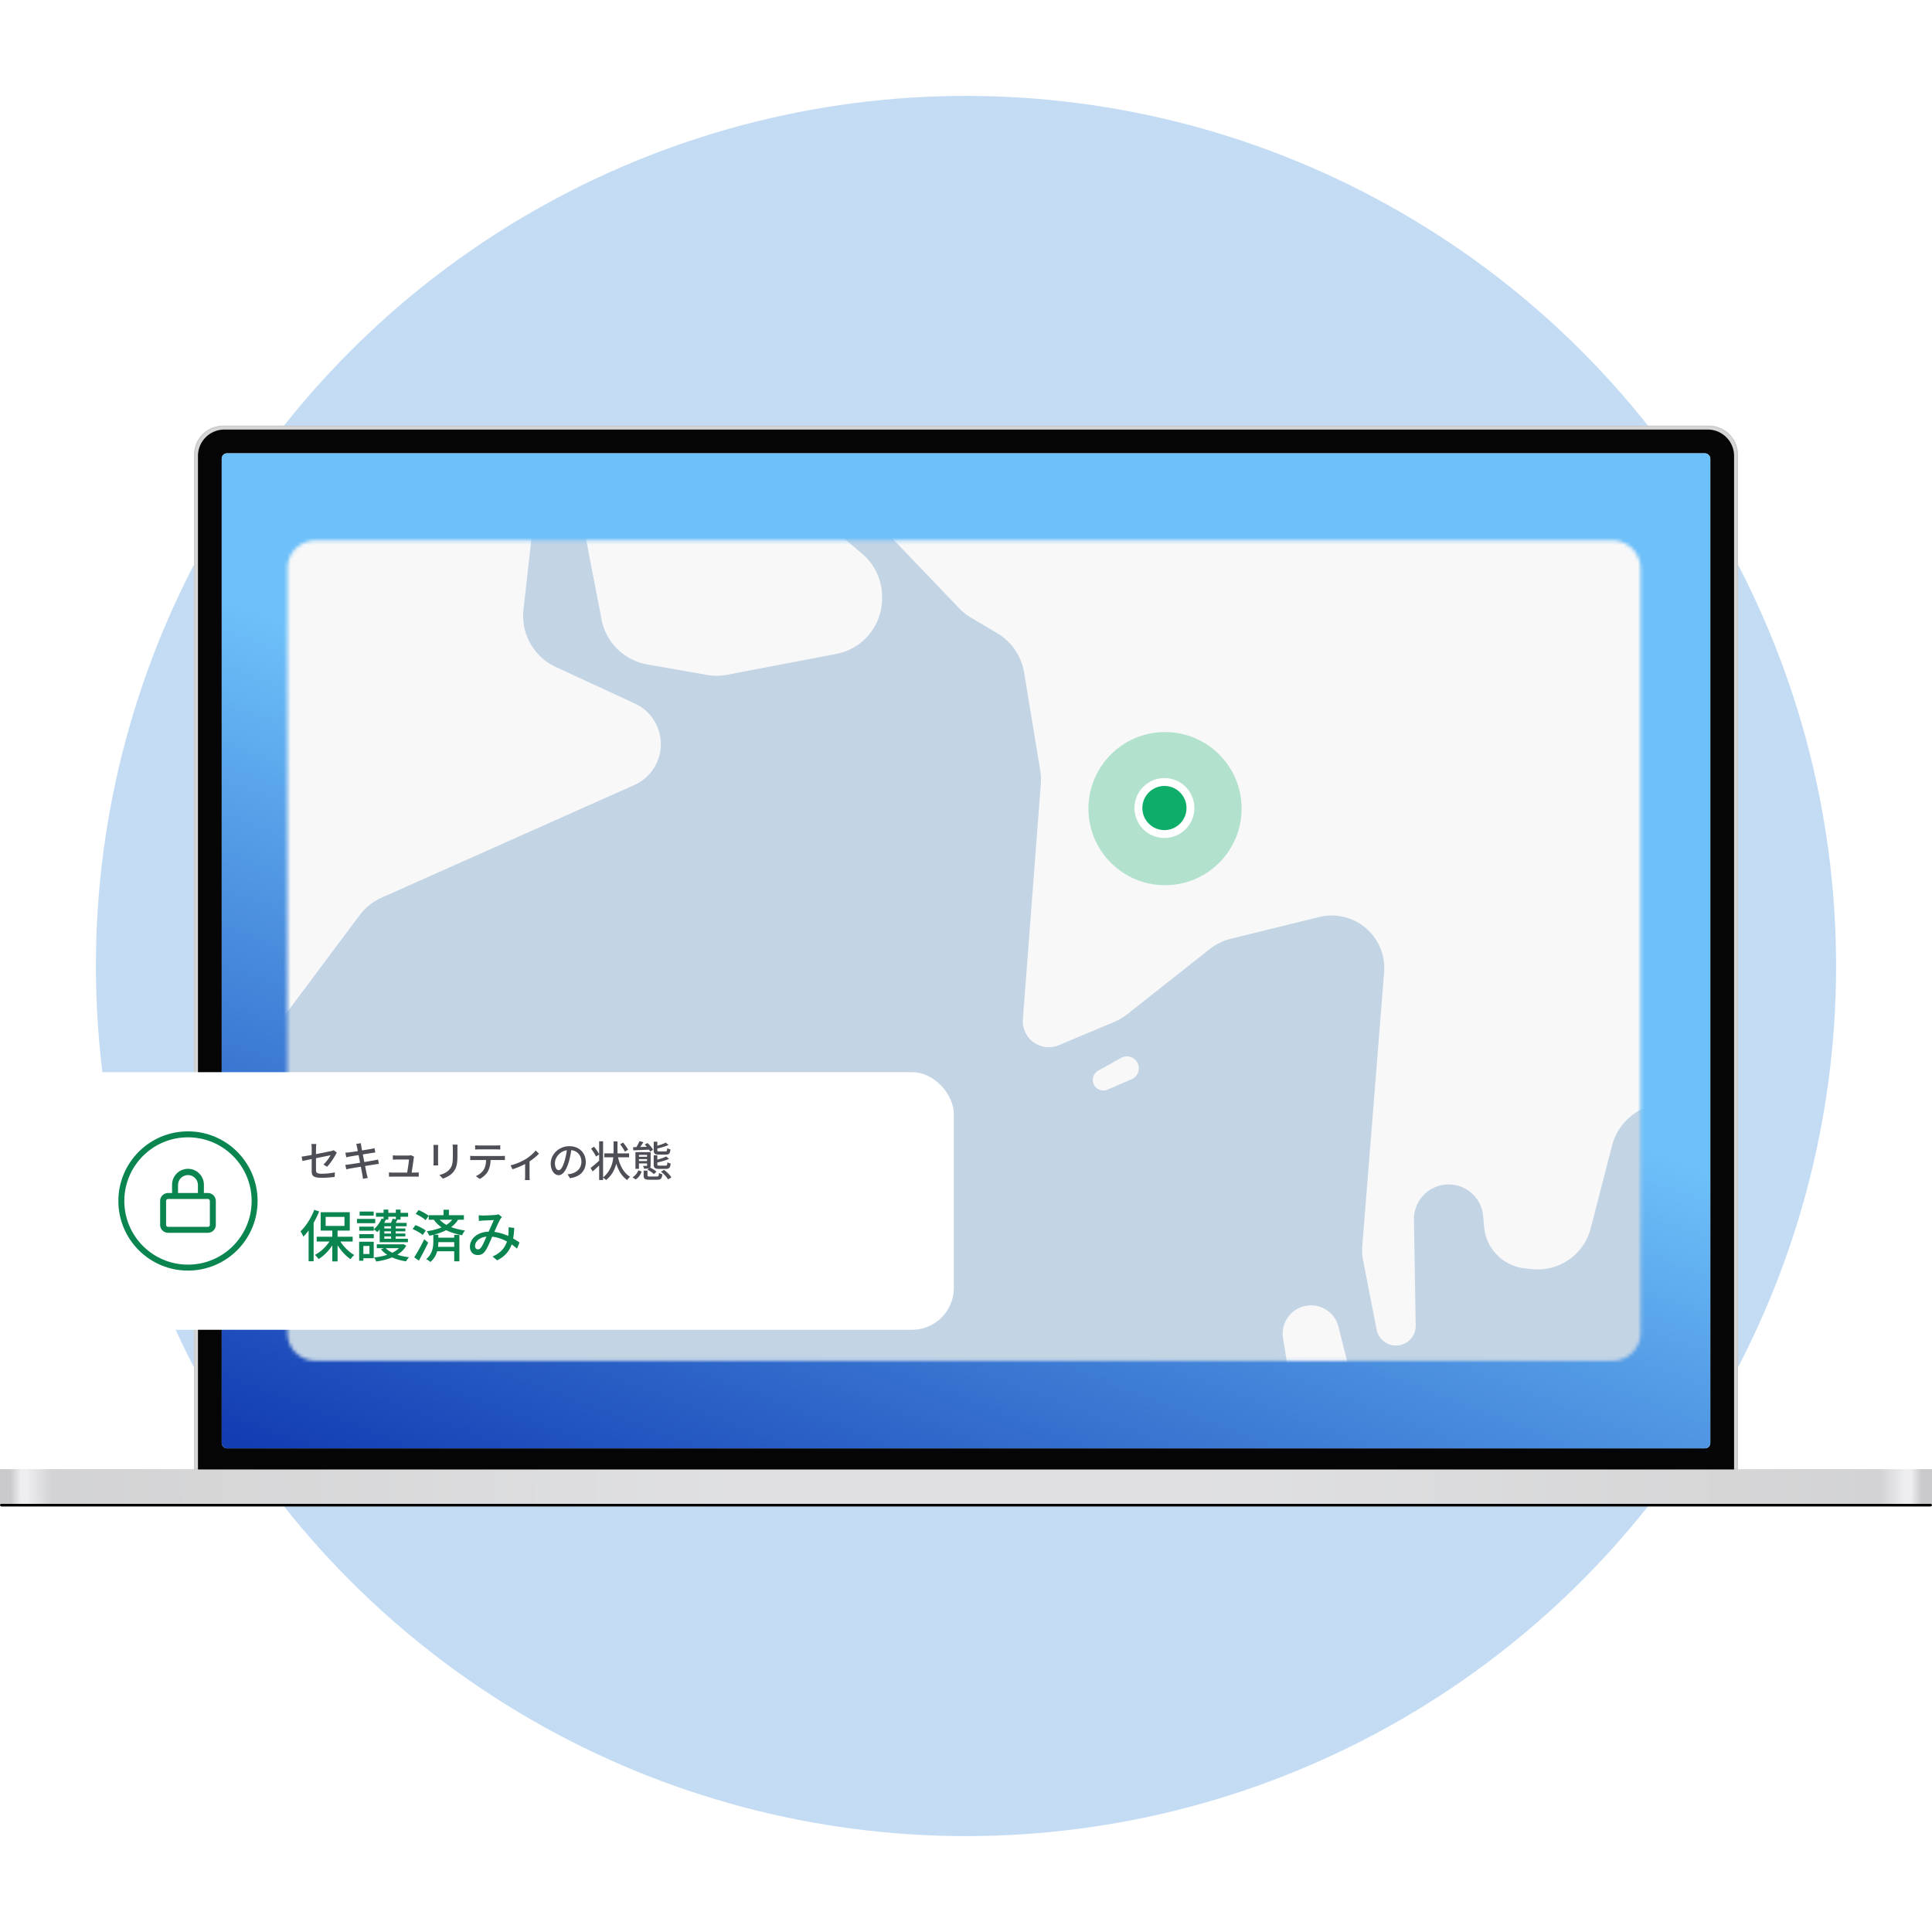
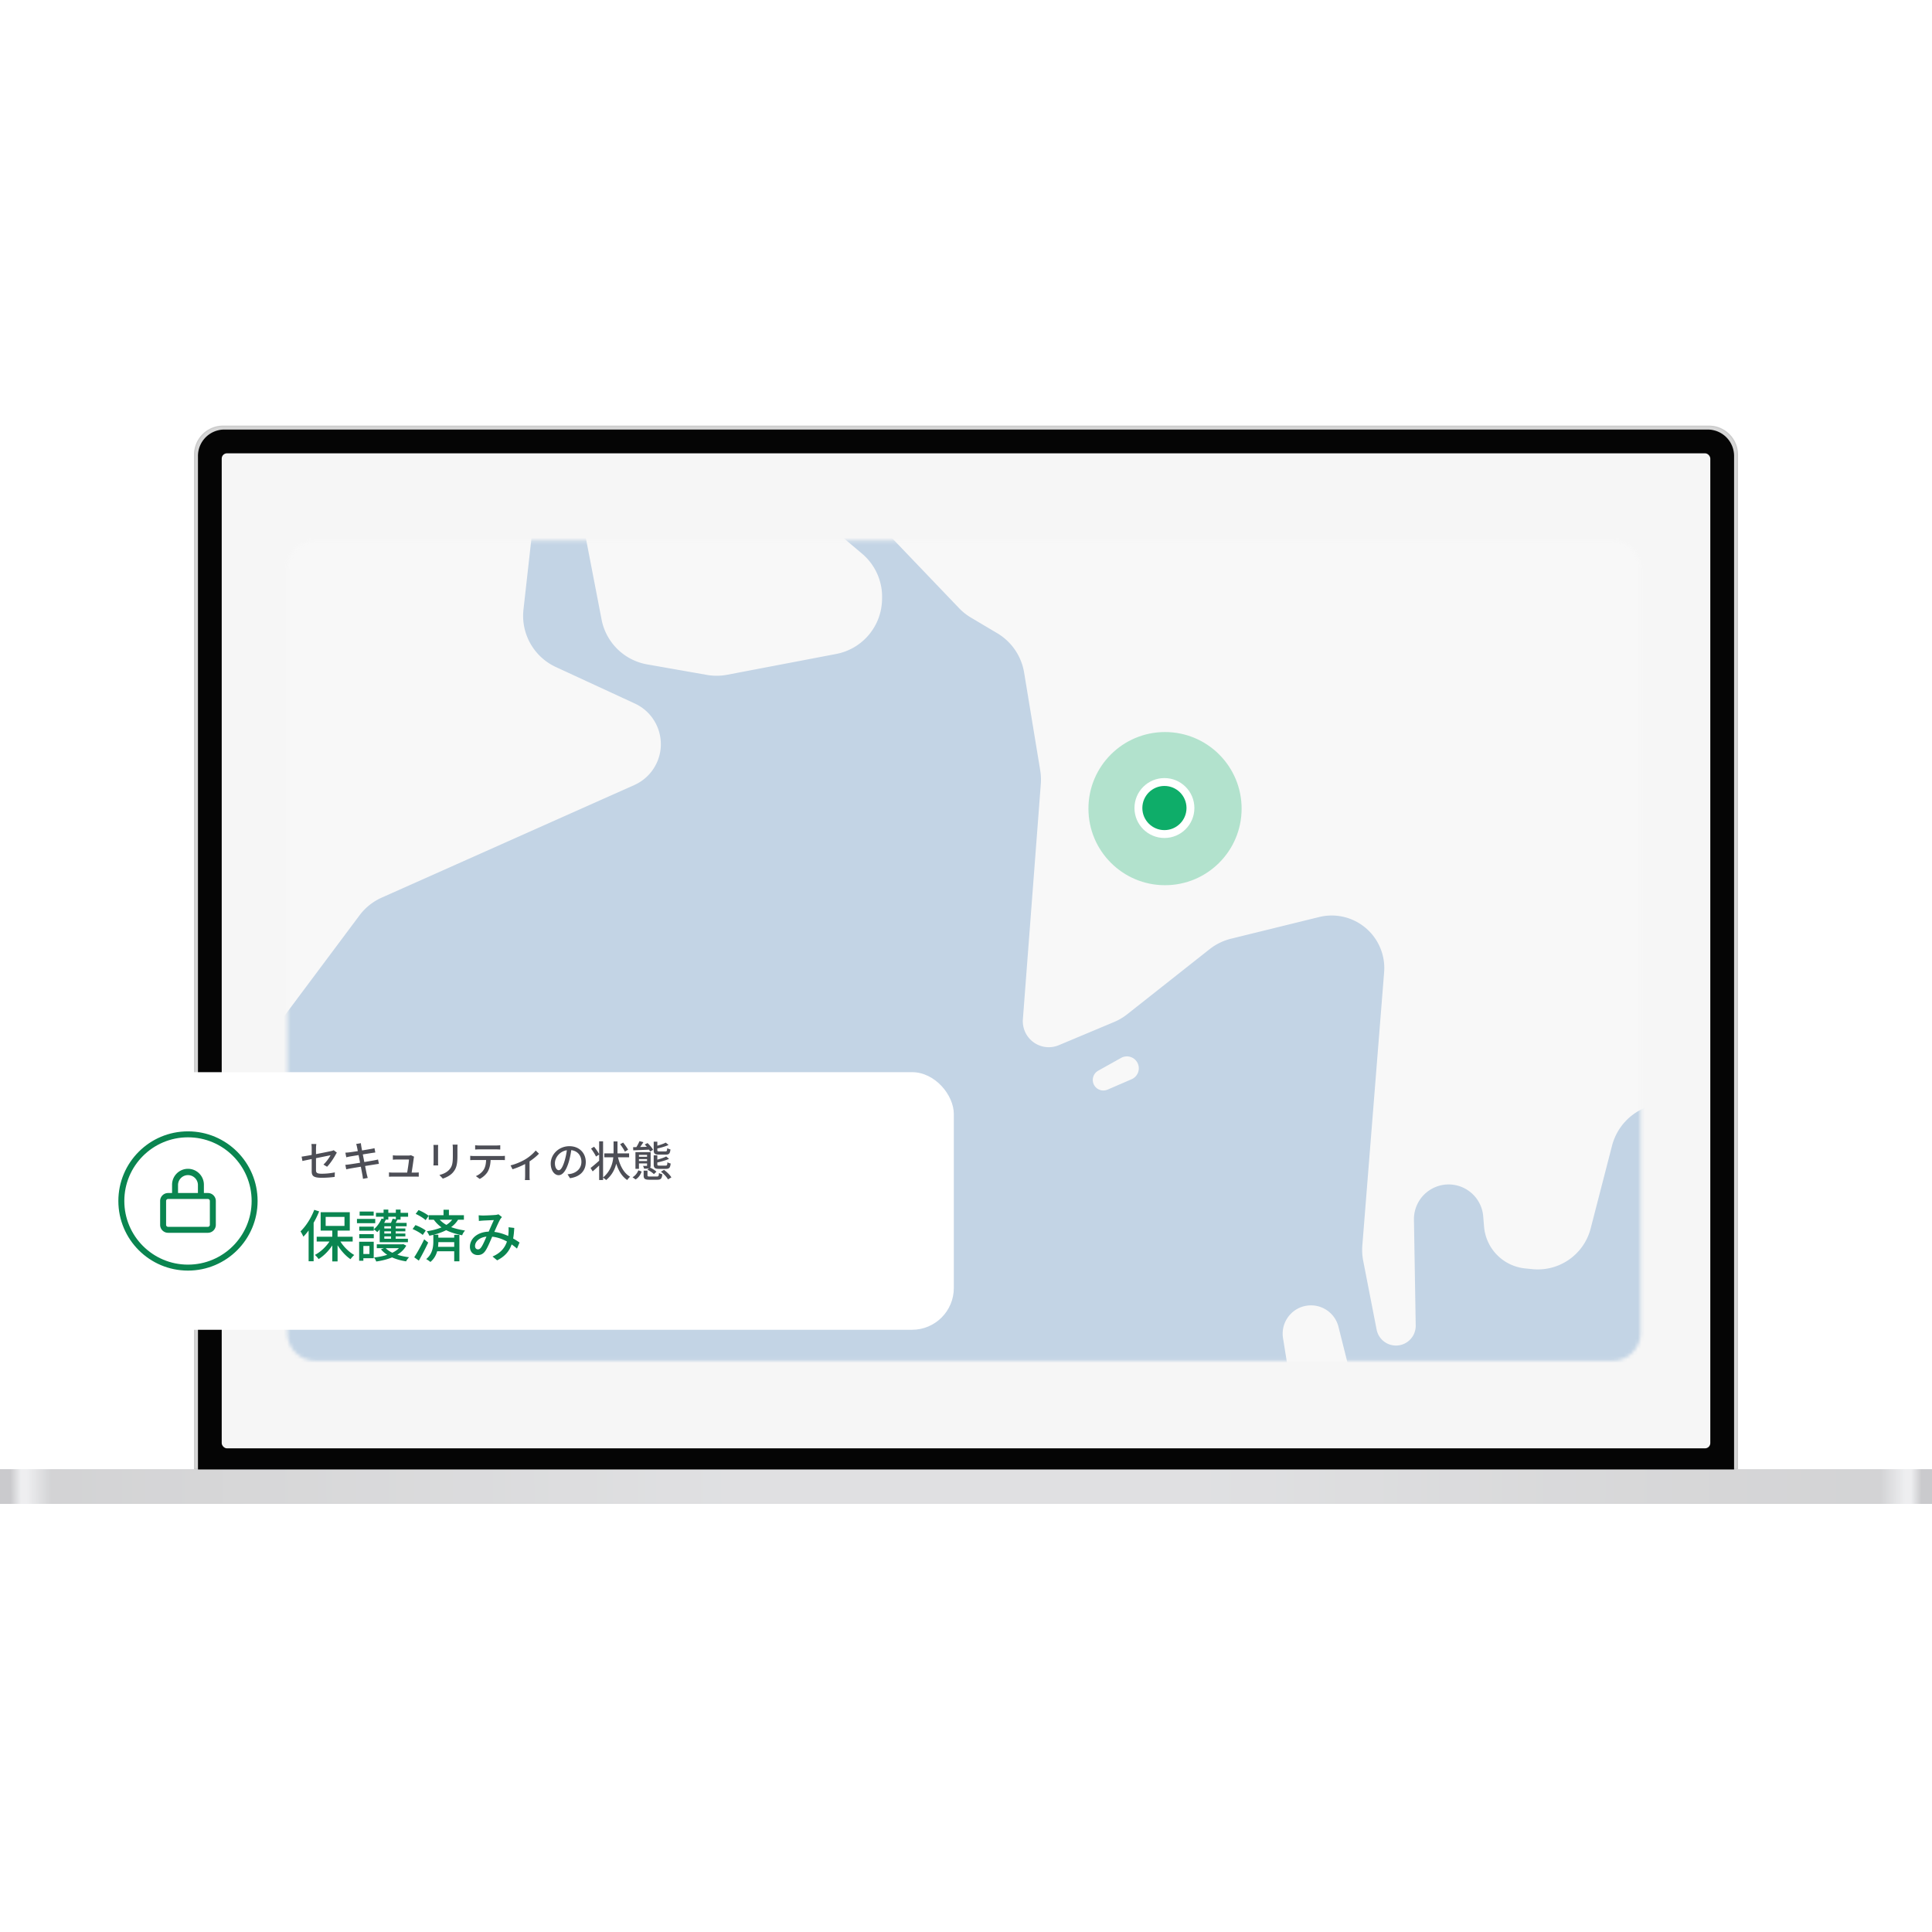
<svg xmlns="http://www.w3.org/2000/svg" width="555" height="555" fill="none" viewBox="0 0 555 555">
  <g clip-path="url(#a)">
-     <circle cx="277.499" cy="277.5" r="249.952" fill="#C3DCF4" />
    <g filter="url(#b)">
-       <rect width="555.002" height=".758" y="431.983" fill="#000" rx=".379" />
-     </g>
+       </g>
    <g filter="url(#c)">
-       <rect width="554.244" height=".379" x=".383" y="432.361" fill="#000" fill-opacity=".6" rx=".19" />
-     </g>
+       </g>
    <path fill="url(#d)" d="M0 422.126h555.002v9.857H0z" />
    <path fill="#fff" fill-opacity=".6" d="M0 422.126h555.002v9.857H0z" />
    <path fill="#D6D6D6" stroke="#CCC" stroke-width=".379" d="M55.92 130.6a8.15 8.15 0 0 1 8.15-8.151h426.867a8.151 8.151 0 0 1 8.151 8.151v291.338H55.92V130.6Z" />
    <g filter="url(#e)">
      <path fill="#050505" d="M56.871 130.979a7.582 7.582 0 0 1 7.582-7.582h426.108a7.582 7.582 0 0 1 7.582 7.582v291.149H56.871V130.979Z" />
    </g>
    <g clip-path="url(#f)">
      <path fill="#F6F6F6" d="M63.691 130.221h427.624v285.841H63.691z" />
-       <rect width="468.907" height="313.436" x="42.766" y="116.775" fill="url(#g)" rx="1.294" />
    </g>
    <mask id="h" width="390" height="236" x="82" y="155" maskUnits="userSpaceOnUse" style="mask-type:alpha">
      <path fill="#BDCEDF" d="M82.574 163.277a7.987 7.987 0 0 1 7.987-7.987h372.723a7.987 7.987 0 0 1 7.987 7.987v219.64a7.987 7.987 0 0 1-7.987 7.987H90.561a7.987 7.987 0 0 1-7.987-7.987v-219.64Z" />
    </mask>
    <g mask="url(#h)">
      <path fill="#C3D4E5" d="M-33.996-258.999h1400v984.51h-1400z" />
      <path fill="#F8F8F8" d="m-463.579-607.82 12.175-40.662a16.21 16.21 0 0 1 9.959-10.572l65.227-23.852a16.284 16.284 0 0 0 2.106-.946l52.671-28.308c9.41-5.057 21.054.215 23.461 10.624l20.263 87.625a16.206 16.206 0 0 0 8.83 10.984l25.986 12.357a16.209 16.209 0 0 1 6.087 5.021l19.359 26.27a11.745 11.745 0 0 0 20.414-11.188l-.568-1.476c-2.935-7.621 1.385-16.104 9.274-18.213l7.389-1.975c7.981-2.134 16.29 2.077 19.287 9.776l9.332 23.966a16.202 16.202 0 0 0 3.451 5.385l7.163 7.407c5.84 6.04 6.096 15.541.589 21.887l-13.371 15.409c-6.138 7.074-5.02 17.863 2.439 23.528l31.634 24.021c6.562 4.983 8.34 14.097 4.133 21.182l-.826 1.389a16.202 16.202 0 0 1-13.349 7.92l-88.147 3.179c-10.765.388-18.163 10.977-14.823 21.219l17.604 53.986c3.957 12.135 19.738 15.145 27.884 5.319l18.619-22.462a16.207 16.207 0 0 1 15.397-5.598l12.486 2.288a16.206 16.206 0 0 1 13.284 16.153l-1.265 96.292c-.123 9.359-8.126 16.669-17.458 15.945l-83.691-6.492a16.202 16.202 0 0 0-12.351 4.347l-17.622 16.56a16.21 16.21 0 0 1-11.943 4.374l-27.302-1.425a16.203 16.203 0 0 0-12.369 4.791l-9.501 9.61c-10.574 10.695-28.746 2.472-27.691-12.53l.497-7.075a16.205 16.205 0 0 0-11.517-16.662l-35.909-10.753c-8.62-2.581-17.692 2.354-20.208 10.994l-7.515 25.807c-2.549 8.75 2.617 17.88 11.43 20.202l12.261 3.231c7.365 1.94 10.367 10.763 5.714 16.792a10.642 10.642 0 0 0 1.16 14.279l1.602 1.495a13.05 13.05 0 0 1 3.401 13.87l-1.891 5.371a16.204 16.204 0 0 0 1.729 14.26l10.285 15.707a16.204 16.204 0 0 0 8.732 6.592l46.508 14.506a16.21 16.21 0 0 1 10.009 8.945l40.073 91.1c.355.808.776 1.586 1.258 2.325l38.587 59.194a16.206 16.206 0 0 1-2.94 21.077l-38.628 33.604a16.202 16.202 0 0 1-7.348 3.641l-59.079 12.244a16.2 16.2 0 0 0-6.679 3.091l-28.488 22.222a16.19 16.19 0 0 1-5.044 2.662l-87.301 27.843a16.205 16.205 0 0 0-10.987 12.364l-11.581 59.915c-1.456 7.537-8.914 12.33-16.375 10.525a13.456 13.456 0 0 1-10.261-13.965l4.746-71.86a16.207 16.207 0 0 1 3.082-8.489l82.566-113.08a16.207 16.207 0 0 0 2.92-12.08l-17.468-110.772a16.205 16.205 0 0 1 11.035-17.948l23.686-7.637c9.07-2.924 13.671-13.006 9.937-21.774l-18.342-43.067a16.188 16.188 0 0 0-1.825-3.21l-42.352-57.964a16.213 16.213 0 0 1-3.11-10.157l3.179-86.346c.214-5.821-7.749-7.687-10.143-2.376-2.526 5.604-10.967 3.149-10.092-2.936l8.7-60.529a13.948 13.948 0 0 1 3.546-7.464l47.935-52.048a16.197 16.197 0 0 0 2.988-4.625l19.479-45.707a16.214 16.214 0 0 0 1.297-6.355l-.009-82.464c-.001-9.074-7.451-16.379-16.523-16.201l-65.917 1.29a7.601 7.601 0 0 1-1.002-15.151l5.226-.591a12.702 12.702 0 0 0 10.74-8.977Z" />
      <path fill="#F8F8F8" d="m-307.326-138.602-38.448-42.987a6.836 6.836 0 0 0-9.28-.847 6.835 6.835 0 0 0-.884 9.99l38.688 42.77a6.675 6.675 0 0 0 9.924-8.926Zm222.754-291.606-14.898-28.444c-6.099-11.645 3.474-25.323 16.504-23.582l17.443 2.332a16.206 16.206 0 0 1 13.507 11.87l14.674 54.783c1.04 3.883.6 8.013-1.233 11.589l-23.737 46.285c-4.265 8.316-14.66 11.311-22.695 6.539l-16.617-9.869c-7.982-4.74-10.358-15.203-5.208-22.926l21.386-32.066a16.207 16.207 0 0 0 .874-16.511Zm-15.262-69.553 3.227-2.815c6.202-5.412 6.32-15.014.252-20.576-5.592-5.126-14.273-4.779-19.437.778l-2.916 3.136c-5.279 5.68-4.738 14.62 1.187 19.622a13.58 13.58 0 0 0 17.687-.145Zm15.091-79.238.368-.843c2.995-6.86.9-14.879-5.066-19.4l-5.678-4.301a16.201 16.201 0 0 0-11.947-3.144l-3.165.426c-8.865 1.192-15.087 9.34-13.903 18.206l.997 7.47c1.374 10.284 11.922 16.646 21.66 13.064l7.477-2.751a16.208 16.208 0 0 0 9.257-8.727Zm31.54 17.045-.302-15.079c-.094-4.736 4.212-8.348 8.86-7.431a7.424 7.424 0 0 1 5.789 5.589l3.442 14.684c1.331 5.679-3 11.108-8.834 11.071a9.014 9.014 0 0 1-8.956-8.834Zm130.109 44.326-121.533 21.297a16.206 16.206 0 0 1-16.808-7.818l-8.141-14.005a11.264 11.264 0 0 1 .053-11.413c3.176-5.348 10.087-7.109 15.436-3.932l2.659 1.579a14.356 14.356 0 0 0 8.134 1.99l12.636-.709a16.207 16.207 0 0 0 15.026-13.224l2.641-14.233a16.207 16.207 0 0 1 14.452-13.182l30.211-2.774a16.211 16.211 0 0 1 9.757 2.204l40.955 24.324c12.931 7.679 9.336 27.3-5.478 29.896Zm-44.042 90.671-13.247-41.167c-3.238-10.062 3.869-20.481 14.419-21.138l78.102-4.87a16.211 16.211 0 0 1 8.184 1.644l66.19 32.688a16.205 16.205 0 0 1 8.391 19.037l-6.839 23.625a16.201 16.201 0 0 1-5.437 8.143l-43.508 34.84a16.185 16.185 0 0 0-3.353 3.659L100.693-317.9a16.203 16.203 0 0 1-11.29 7.066L-23.47-295.415c-9.475 1.294-18.005-5.856-18.386-15.412l-.572-14.337a16.208 16.208 0 0 1 2.26-8.921l18.997-31.986a16.19 16.19 0 0 1 3.332-3.982l45.878-39.683a16.206 16.206 0 0 0 4.825-17.221Zm45.799 169.623-13.619-6.499a11.206 11.206 0 0 1-5.985-13.06c2.128-7.809 11.58-10.855 17.868-5.757l3.376 2.737c.528.428 1.087.818 1.672 1.165l6.169 3.664c6.437 3.823 6.6 13.084.302 17.132a10.072 10.072 0 0 1-9.783.618ZM101.86-33.878l-3.858-21.204a16.206 16.206 0 0 0-15.104-13.283l-10.324-.536a9.221 9.221 0 0 0-9.665 8.419 9.22 9.22 0 0 1-9.362 8.43l-29.208-.553a16.206 16.206 0 0 1-14.114-8.811l-2.291-4.47a16.206 16.206 0 0 1-.44-13.854l2.888-6.642a16.206 16.206 0 0 1 11.219-9.329l4.132-.953a16.205 16.205 0 0 1 7.713.105l11.467 2.975c6.925 1.797 13.923-2.648 15.24-9.68a12.35 12.35 0 0 1 10.575-9.976l42.294-5.403a16.01 16.01 0 0 0 11.738-7.706l3.558-5.991a5.497 5.497 0 0 1 10.081 1.561l2.221 9.543a16.2 16.2 0 0 0 3.877 7.321l8.703 9.424a16.206 16.206 0 0 0 9.95 5.093l10.254 1.247c4.935.6 9.873-1.098 13.394-4.606l4.055-4.04a16.202 16.202 0 0 1 11.121-4.722l9-.177a6.409 6.409 0 0 0 5.952-8.448l-4.17-12.427a9.754 9.754 0 0 1 1.662-9.231c4.086-5.054 2.176-12.616-3.82-15.122a9.748 9.748 0 0 0-11.662 3.289l-20.323 28.161a13.934 13.934 0 0 1-17.658 4.244l-.58-.298a12.952 12.952 0 0 1-7.003-12.532l.414-5.32a7.552 7.552 0 0 0-6.853-8.11 7.554 7.554 0 0 1-6.796-6.429l-1.19-8.132a16.205 16.205 0 0 1 7.812-16.312l67.771-39.905a16.208 16.208 0 0 1 7.188-2.208l35.508-2.272a16.207 16.207 0 0 1 15.008 7.966l28.285 48.158a7.617 7.617 0 0 1-8.203 11.298l-15.955-3.506c-4.558-1.002-8.853 2.522-8.762 7.188a7.215 7.215 0 0 0 5.698 6.913l16.544 3.554a13.32 13.32 0 0 0 14.25-6.222 13.326 13.326 0 0 1 6.701-5.642l6.08-2.321a16.203 16.203 0 0 1 12.303.304l34.901 15.343a16.211 16.211 0 0 0 9.624 1.071l10.826-2.111a16.206 16.206 0 0 0 12.746-12.516l1.719-8.037a12.728 12.728 0 0 1 21.652-6.13l9.731 10.188a16.207 16.207 0 0 0 19.679 2.923l78.806-44.435a16.206 16.206 0 0 1 12.818-1.344l20.316 6.384a16.205 16.205 0 0 1 9.275 7.531l15.591 27.788a16.207 16.207 0 0 1 1.716 11.309l-1.529 7.172c-1.938 9.088 4.147 17.941 13.326 19.388l28.717 4.526a16.21 16.21 0 0 1 11.157 7.32l14.066 22.148a16.206 16.206 0 0 0 15.727 7.388l42.868-5.457c4.72-.601 9.466.903 12.978 4.112l59.513 54.384a16.206 16.206 0 0 0 11.958 4.21l31.164-1.977a16.208 16.208 0 0 1 12.499 4.727l17.277 17.317A16.209 16.209 0 0 0 861.943.91l29.519 16.279c11.301 6.231 11.139 22.528-.282 28.534l-13.974 7.349a16.205 16.205 0 0 0-8.542 16.315l1.192 9.728a16.206 16.206 0 0 1-5.201 13.98l-17.551 15.908a16.204 16.204 0 0 1-12.917 4.07l-24.026-3.038c-8.285-1.048-16.01 4.371-17.844 12.518l-14.801 65.753a12.048 12.048 0 0 1-23.8-2.558l-.221-30.521a16.202 16.202 0 0 1 5.246-12.056l10.645-9.772a15.842 15.842 0 0 0-13.849-27.198l-13.346 2.695a16.209 16.209 0 0 1-14.004-3.8l-5.046-4.508a16.208 16.208 0 0 0-16.615-3.04l-25.549 9.828c-7.991 3.074-12.212 11.833-9.638 19.998l10.236 32.475c.837 2.656.976 5.482.403 8.206l-5.5 26.164a16.203 16.203 0 0 1-4.686 8.404l-19.141 18.219a16.2 16.2 0 0 1-6.161 3.672l-26.663 8.672a6.836 6.836 0 0 1-4.071.048c-3.828-1.147-7.817 1.225-8.64 5.135l-4.764 22.657a8.445 8.445 0 0 1-16.703-2.03l.504-14.542a15.707 15.707 0 0 0-12.193-15.855c-9.285-2.124-18.309 4.44-19.148 13.928L551.855 276a16.183 16.183 0 0 1-.774 3.713l-9.423 28.179a16.208 16.208 0 0 1-12.524 10.815l-19.034 3.394a16.207 16.207 0 0 1-6.238-.107l-21.699-4.646c-8.494-1.819-16.911 3.383-19.084 11.794l-6.139 23.77a15.67 15.67 0 0 1-16.749 11.672l-2.074-.209a13.165 13.165 0 0 1-11.796-12.017l-.246-2.984a9.966 9.966 0 0 0-19.895.985l.507 30.414a5.668 5.668 0 0 1-11.23 1.179l-3.855-19.772a16.235 16.235 0 0 1-.248-4.389l6.26-78.492a15.104 15.104 0 0 0-18.662-15.866l-25.306 6.224a16.205 16.205 0 0 0-6.175 3.019l-23.662 18.69a16.163 16.163 0 0 1-3.778 2.228l-15.867 6.653a7.46 7.46 0 0 1-10.323-7.447l5.15-67.616a16.216 16.216 0 0 0-.168-3.862l-4.626-28.112a16.208 16.208 0 0 0-7.715-11.303l-7.55-4.484a16.192 16.192 0 0 1-3.433-2.729l-33.892-35.414c-3.696-3.863-10.188-.865-9.645 4.453a5.617 5.617 0 0 0 1.962 3.719l13.732 11.609a16.208 16.208 0 0 1 5.735 12.871l-.015.507a16.206 16.206 0 0 1-13.161 15.424l-31.303 5.972a16.207 16.207 0 0 1-5.843.042l-17.149-3.015a16.203 16.203 0 0 1-13.106-12.889l-9.151-47.395a4.217 4.217 0 0 0-8.329.329l-4.958 44.192a16.205 16.205 0 0 0 9.307 16.518l22.689 10.484c6.922 3.198 9.556 11.683 5.662 18.239a12.862 12.862 0 0 1-5.821 5.18l-72.556 32.336a16.199 16.199 0 0 0-6.384 5.101l-48.35 64.696a16.205 16.205 0 0 1-8.587 5.897l-90.129 25.392a16.205 16.205 0 0 1-12.67-1.665l-14.346-8.52a16.205 16.205 0 0 1-7.9-14.912l3.853-63.701a16.2 16.2 0 0 1 2.243-7.296l46.66-78.566a16.2 16.2 0 0 0 1.865-4.663l6.31-27.6c.95-4.156.225-8.52-2.02-12.145l-10.093-16.296a16.207 16.207 0 0 0-5.03-5.109L-96.958 78.69a16.207 16.207 0 0 1-7.184-16.611l7.95-42.655a16.205 16.205 0 0 1 5.741-9.633l61.337-49.599a16.205 16.205 0 0 1 10.758-3.595l50.716 1.777c1.906.067 3.785.47 5.551 1.19L74.46-25.534a16.206 16.206 0 0 1 9.95 12.907l2.903 22.214a16.206 16.206 0 0 0 7.794 11.834l24.214 14.38c.745.443 1.453.944 2.117 1.5l30.469 25.463a16.2 16.2 0 0 0 7.179 3.45l12.037 2.434c6.8 1.376 13.312-3.386 14.063-10.282a11.793 11.793 0 0 0-7.78-12.391l-12.515-4.443a14.644 14.644 0 0 1-9.553-16.177c1.367-8.316 9.453-13.765 17.674-11.911l17.546 3.958c2.32.523 4.497 1.55 6.375 3.01l10.699 8.308c6.843 5.315 16.656 4.307 22.275-2.288l.562-.66c5.649-6.63 5.047-16.54-1.363-22.437l-20.873-19.204c-8.376-7.705-21.876-4.604-26.05 5.984l-1.29 3.274a13.52 13.52 0 0 1-16.305 8.04 13.52 13.52 0 0 0-11.318 1.808l-7.867 5.339a10.878 10.878 0 0 1-16.934-10.039l4.269-44.475a6.363 6.363 0 0 0-4.535-6.71c-3.773-1.113-7.641 1.43-8.115 5.335l-.714 5.877a11.437 11.437 0 0 0-.058 2.125l1.463 22.005c.41 6.171-4.824 11.232-10.978 10.615-5.502-.551-9.513-5.464-8.952-10.966l1.19-11.677a16.212 16.212 0 0 0-.179-4.544Z" />
      <path fill="#F8F8F8" d="m85.489-162.932.986-24.787a7.336 7.336 0 0 1 7.125-7.042c4.57-.129 8.144 3.911 7.46 8.432l-2.544 16.798a16.207 16.207 0 0 0 .49 7.052l2.12 7.117c3.499 11.748-6.809 22.978-18.813 20.496l-9.605-1.986a5.467 5.467 0 0 1-1.295-10.265l5.525-2.702a15.272 15.272 0 0 0 8.551-13.113Zm-23.19 3.351 7.545-1.132a7.308 7.308 0 0 0 6.153-8.239c-.61-4.361-4.91-7.196-9.159-6.038l-7.361 2.007a6.86 6.86 0 0 0 2.822 13.402Zm197.543-173.512.026-.817c.282-9.095 7.997-16.175 17.083-15.678l22.108 1.21a8.594 8.594 0 0 1 4.968 15.237l-15.702 12.828a16.201 16.201 0 0 1-8.093 3.511l-2.032.274c-9.922 1.334-18.669-6.558-18.358-16.565Zm154.052 104.434 6.429.186a6.072 6.072 0 1 0 .231-12.14l-11.645-.107a16.209 16.209 0 0 0-6.331 1.224l-21.134 8.721a16.201 16.201 0 0 0-7.752 6.705l-10.072 16.958a16.227 16.227 0 0 0-2.17 6.458l-1.52 13.48a7.254 7.254 0 0 0 14.274 2.462l3.133-13.425a16.205 16.205 0 0 1 5.47-8.82l22.91-18.897a12.291 12.291 0 0 1 8.177-2.805Zm94.886-14.322-11.366-19.029a5.872 5.872 0 0 1 8.932-7.41l16.602 14.685c4.295 3.798 4.172 10.538-.26 14.176-4.401 3.615-10.987 2.467-13.908-2.422Zm29.818 20.252-.174-3.344a8.082 8.082 0 0 0-15.491-2.783l-1.327 3.073c-2.502 5.794 1.68 12.273 7.99 12.379 5.135.086 9.269-4.196 9.002-9.325Zm150.285 402.06a3.827 3.827 0 0 1 7.518 1.245l-.797 11.013-2.487 15.875a5.625 5.625 0 0 1-2.06 3.534c-4.232 3.359-10.304-.602-8.936-5.829l6.762-25.838ZM661.751 288.18l4.46-30.043a6.59 6.59 0 0 1 7.479-5.552c4.814.71 8.71-3.864 7.244-8.504l-1.607-5.084a9.577 9.577 0 0 0-18.376.39l-8.242 30.543a16.206 16.206 0 0 1-14.462 11.94l-26.287 1.926a15.648 15.648 0 0 0-5.951 1.658l-6.829 3.471c-4.452 2.263-6.033 7.839-3.431 12.103a8.569 8.569 0 0 0 10.284 3.573l9.766-3.608a16.219 16.219 0 0 1 7.039-.941l21.46 1.891c8.543.753 16.194-5.28 17.453-13.763Zm-142.48 116.072-6.037-29.204a7.004 7.004 0 0 0-13.859 1.602l.675 25.758a16.19 16.19 0 0 1-.877 5.699l-3.322 9.65a8.83 8.83 0 0 0 3.841 10.466 8.828 8.828 0 0 0 12.1-3.083l5.543-9.332a16.202 16.202 0 0 0 1.936-11.556Zm-59.954 19.614-1.812-5.575a16.207 16.207 0 0 0-12.649-10.962l-3.791-.656a16.204 16.204 0 0 0-11.247 2.16l-5.322 3.269c-6.936 4.26-9.635 13.004-6.308 20.433l4.722 10.543a16.206 16.206 0 0 0 18.525 9.145l.826-.196a16.198 16.198 0 0 0 9.366-6.23l5.377-7.384a16.206 16.206 0 0 0 2.313-14.547Zm-65.496-5.612-9.321-37.113a8.138 8.138 0 0 0-8.316-6.144c-4.831.252-8.376 4.637-7.611 9.413l6.423 40.106a8.88 8.88 0 0 0 15.328 4.579l1.061-1.164a10.547 10.547 0 0 0 2.436-9.677Zm-75.648-105.239 6.892-2.985a3.419 3.419 0 1 0-3.025-6.121l-6.557 3.662a3.04 3.04 0 0 0 2.69 5.444Zm116.15 164.965-27.894-25.494a4.768 4.768 0 1 0-6.411 7.058l28.05 25.322c2.18 1.968 5.616 1.447 7.116-1.078a4.65 4.65 0 0 0-.861-5.808Zm141.487 66.768-48.853-52.254a6.924 6.924 0 0 0-11.618 6.939l11.296 33.515a16.204 16.204 0 0 0 7.081 8.757l8.842 5.251a16.226 16.226 0 0 1 4.068 3.433l9.863 11.593c6.187 7.273 17.85 5.575 21.708-3.16a12.95 12.95 0 0 0-2.387-14.074ZM521.975 655.79l8.172-87.554a5.509 5.509 0 0 0-10.222-3.325l-5.258 8.853a13.025 13.025 0 0 1-23.722-10.22l2.289-8.028a16.209 16.209 0 0 0-1.488-12.435l-1.015-1.792a16.206 16.206 0 0 0-16.715-8l-42.146 6.896a16.196 16.196 0 0 1-5.416-.031l-51.538-9.039a16.207 16.207 0 0 0-16.733 7.687l-30.292 51.005a16.207 16.207 0 0 0 .634 17.536l.709 1.017a16.205 16.205 0 0 0 9.98 6.602l61.04 12.774a16.207 16.207 0 0 1 12.744 13.719l7.465 55.956a16.205 16.205 0 0 0 7.789 11.791l14.303 8.495a16.206 16.206 0 0 0 15.021.801l17.952-8.218a16.223 16.223 0 0 0 5.311-3.907l37.057-41.26a16.2 16.2 0 0 0 4.079-9.323Zm-101.459 67.08-3.089-2.509c-8.233-6.688-20.009 1.832-16.233 11.744.368.964.877 1.868 1.511 2.682l2.446 3.14a10.826 10.826 0 0 0 10.832 3.926c8.874-1.922 11.581-13.258 4.533-18.983Zm114.838 62.572 6.143-6.39c7.589-7.896 20.933-3.81 22.799 6.982a13.361 13.361 0 0 1-6.969 14.114l-19.369 10.14a6.483 6.483 0 0 1-9.284-7.376l2.679-10.314a16.202 16.202 0 0 1 4.001-7.156Zm-20.415 28.381-31.403 17.997c-5.952 3.412-13.539 1.445-17.085-4.428-4.718-7.817.166-17.902 9.224-19.048l35.908-4.542a5.388 5.388 0 0 1 3.356 10.021ZM87.727 320.239l7.23.147c8.134.166 14.578 6.921 14.36 15.054a14.665 14.665 0 0 1-7.395 12.344l-29.704 16.935a8.345 8.345 0 0 1-11.595-10.982l12.28-24.547a16.204 16.204 0 0 1 14.824-8.951Z" />
    </g>
    <circle cx="334.673" cy="232.292" r="22" fill="#0EAD69" opacity=".3" />
    <circle cx="334.501" cy="232.12" r="7.474" fill="#0EAD69" stroke="#fff" stroke-width="2.263" />
    <g filter="url(#i)">
      <rect width="256" height="74" x="18" y="300" fill="#fff" rx="12" />
      <path fill="#0A8550" d="M49.43 334.714v-2.285a4.572 4.572 0 1 1 9.142 0v2.285h1.143A2.288 2.288 0 0 1 62 337v6.857a2.288 2.288 0 0 1-2.285 2.286H48.286a2.287 2.287 0 0 1-2.285-2.286V337a2.287 2.287 0 0 1 2.285-2.286h1.143Zm1.713 0h5.715v-2.285a2.857 2.857 0 1 0-5.715 0v2.285Zm-3.428 9.143c0 .315.255.572.571.572h11.429a.573.573 0 0 0 .571-.572V337a.573.573 0 0 0-.571-.571H48.286a.572.572 0 0 0-.571.571v6.857Z" />
      <circle cx="54" cy="337" r="19.143" stroke="#0A8550" stroke-width="1.714" />
      <path fill="#4D4E56" d="M89.54 328.44v-6.576a8.28 8.28 0 0 0-.084-1.224h1.416c-.048.36-.096.852-.096 1.224v6.252c0 .792.276 1.056 1.656 1.056 1.332 0 2.568-.144 3.756-.384l-.048 1.296c-1.032.144-2.34.252-3.744.252-2.448 0-2.856-.612-2.856-1.896Zm7.224-5.328c-.096.144-.24.384-.336.564-.54.996-1.548 2.556-2.472 3.492l-1.044-.624c.852-.768 1.692-1.992 2.04-2.676-.528.108-6.6 1.32-8.076 1.644l-.228-1.248c1.572-.192 7.5-1.368 8.484-1.608.288-.06.552-.144.732-.24l.9.696Zm5.784-1.632a6.695 6.695 0 0 0-.228-.852l1.344-.228c.024.228.072.6.12.876.096.648 1.356 7.008 1.56 7.98.084.348.192.768.3 1.128l-1.368.252c-.06-.42-.096-.816-.18-1.164-.156-.9-1.38-7.212-1.548-7.992Zm-3.336 1.644c.336-.012.672-.036 1.056-.084 1.056-.12 5.22-.78 6.336-.996.36-.06.732-.144.972-.216l.24 1.248c-.216.024-.636.084-.972.132-1.26.204-5.364.852-6.348 1.02-.348.072-.648.132-1.02.228l-.264-1.332Zm-.012 3.492c.3-.012.792-.072 1.14-.12 1.272-.168 5.712-.9 7.116-1.164.468-.084.852-.168 1.14-.252l.252 1.26c-.288.024-.72.096-1.164.168-1.56.24-5.892.948-7.092 1.164-.492.096-.864.168-1.128.24l-.264-1.296Zm19.752-2.328a2.18 2.18 0 0 0-.096.432c-.108.876-.528 3.696-.672 4.548h-1.296c.144-.72.564-3.384.6-4.176h-3.564c-.36 0-.744.024-1.068.048v-1.26c.3.036.744.072 1.056.072h3.396c.216 0 .6-.036.72-.108l.924.444Zm-7.212 4.5c.3.036.696.06 1.08.06h6.432c.288 0 .768-.012 1.044-.048v1.224a25.832 25.832 0 0 0-1.02-.024h-6.456c-.396 0-.684.012-1.08.036v-1.248Zm19.704-7.98c-.024.312-.036.672-.036 1.116v2.124c0 2.76-.444 3.78-1.32 4.788-.78.9-2.004 1.452-2.88 1.74l-.984-1.044c1.14-.276 2.136-.744 2.868-1.56.84-.948.996-1.896.996-3.984v-2.064c0-.444-.024-.804-.072-1.116h1.428Zm-5.568.096a9.758 9.758 0 0 0-.036.888v4.032c0 .3.012.732.036.972h-1.38c.024-.204.06-.624.06-.984v-4.02a7.75 7.75 0 0 0-.048-.888h1.368Zm10.62.084c.372.048.78.072 1.176.072h4.848c.36 0 .816-.024 1.188-.072v1.236a19.655 19.655 0 0 0-1.188-.048h-4.836c-.408 0-.852.024-1.188.048v-1.236Zm-1.416 3.036c.348.036.72.06 1.092.06h7.86a7.54 7.54 0 0 0 1.008-.06v1.236a26.958 26.958 0 0 0-1.008-.024h-7.86c-.36 0-.756.012-1.092.036v-1.248Zm5.868.636c0 1.536-.228 2.772-.756 3.768-.42.816-1.344 1.704-2.376 2.244l-1.116-.816c.9-.36 1.752-1.056 2.22-1.788.6-.936.732-2.088.732-3.396l1.296-.012Zm5.717 2.112c1.572-.36 3.348-1.188 4.308-1.776 1.152-.696 2.304-1.728 2.916-2.496l.936.912c-.696.768-2.04 1.848-3.312 2.604-1.032.612-2.784 1.416-4.284 1.872l-.564-1.116Zm4.188-1.056 1.272-.276v4.392c0 .396.012.948.072 1.164h-1.404c.024-.216.06-.768.06-1.164v-4.116Zm13.332-3.912c-.156 1.236-.396 2.64-.792 3.972-.732 2.448-1.716 3.816-2.916 3.816-1.188 0-2.268-1.332-2.268-3.336 0-2.676 2.352-4.992 5.364-4.992 2.88 0 4.704 2.016 4.704 4.536 0 2.52-1.608 4.248-4.536 4.656l-.708-1.116c.42-.048.768-.108 1.068-.168 1.536-.36 2.916-1.488 2.916-3.42 0-1.908-1.26-3.384-3.468-3.384-2.604 0-4.14 2.124-4.14 3.78 0 1.38.6 2.016 1.104 2.016.54 0 1.104-.792 1.668-2.64a20.01 20.01 0 0 0 .732-3.756l1.272.036Zm9.42 1.524h7.116v1.128h-7.116v-1.128Zm3.792.516c.54 2.724 1.68 5.088 3.612 6.192a4.478 4.478 0 0 0-.828.948c-2.004-1.332-3.12-3.852-3.732-6.936l.948-.204Zm.744-3.144.864-.48c.516.636 1.14 1.5 1.428 2.052l-.924.564c-.264-.564-.852-1.476-1.368-2.136Zm-1.884-.804h1.128v2.916c0 2.592-.396 5.784-3.264 8.184-.216-.228-.612-.528-.912-.72 2.748-2.292 3.048-5.232 3.048-7.464v-2.916Zm-4.14-.036h1.128v11.124h-1.128V319.86Zm-2.328 2.088.876-.528c.552.684 1.212 1.62 1.488 2.22l-.948.6c-.252-.612-.888-1.572-1.416-2.292Zm-.144 5.58c.672-.516 1.716-1.404 2.688-2.28l.456.912a61.527 61.527 0 0 1-2.532 2.34l-.612-.972Zm15.252.756h1.104v1.344c0 .3.108.348.708.348h1.98c.468 0 .564-.132.612-1.02.228.156.66.312.96.372-.12 1.272-.432 1.572-1.464 1.572h-2.196c-1.368 0-1.704-.276-1.704-1.26v-1.356Zm1.08-.264.696-.636c.684.288 1.5.792 1.896 1.212l-.732.696c-.372-.408-1.176-.948-1.86-1.272Zm3.888.564.888-.516c.828.6 1.728 1.476 2.112 2.16l-.972.576c-.348-.672-1.212-1.596-2.028-2.22Zm-6.492-.396.96.36c-.336.888-.852 1.74-1.74 2.268l-.888-.624c.804-.444 1.38-1.224 1.668-2.004Zm-.828-5.208h3.672v.78h-2.664v4.008h-1.008v-4.788Zm5.244-3.012h1.044v2.412c0 .336.084.384.612.384h1.704c.396 0 .468-.12.528-.936.216.156.624.3.924.36-.12 1.188-.42 1.5-1.356 1.5h-1.92c-1.236 0-1.536-.3-1.536-1.296v-2.424Zm0 3.912h1.044v2.58c0 .336.084.384.624.384h1.74c.408 0 .492-.12.528-.972.228.156.648.312.936.36-.12 1.224-.42 1.548-1.368 1.548h-1.956c-1.248 0-1.548-.3-1.548-1.308v-2.592Zm-4.08-4.068 1.128.3c-.468.72-1.008 1.524-1.44 2.04l-.804-.288c.396-.564.864-1.44 1.116-2.052Zm1.5.972.804-.42c.624.564 1.308 1.368 1.596 1.944l-.852.492c-.276-.576-.936-1.416-1.548-2.016Zm6.036-.552.816.684c-.96.444-2.304.816-3.456 1.056a2.866 2.866 0 0 0-.3-.72c1.068-.264 2.268-.648 2.94-1.02Zm.132 3.984.816.684c-.996.456-2.388.84-3.588 1.092a2.55 2.55 0 0 0-.3-.732c1.116-.264 2.364-.66 3.072-1.044Zm-5.496-1.236h1.032v3.792c0 .456-.096.672-.42.804-.312.144-.792.156-1.464.156a3.705 3.705 0 0 0-.312-.816c.432.012.852.012.984.012.144 0 .18-.036.18-.156v-3.792Zm-4.008-1.428c1.224-.024 3.036-.084 4.836-.132l-.024.828c-1.716.084-3.492.156-4.764.204l-.048-.9Zm1.26 2.76h3.108v.66h-3.108v-.66Zm0 1.224h3.108v.672h-3.108v-.672Z" />
      <path fill="#0A8550" d="M95.456 345.064h1.52v9.296h-1.52v-9.296Zm-4.48 2.208h10.336v1.376H90.976v-1.376Zm6.352.576c.928 1.84 2.72 3.712 4.432 4.672a7.662 7.662 0 0 0-1.072 1.2c-1.728-1.152-3.488-3.312-4.512-5.44l1.152-.432Zm-2.144-.112 1.184.432c-1.056 2.224-2.944 4.368-4.848 5.52a6.842 6.842 0 0 0-1.056-1.2c1.856-.944 3.744-2.848 4.72-4.752Zm-1.632-6.16v2.592h5.408v-2.592h-5.408Zm-1.44-1.344h8.368v5.28h-8.368v-5.28Zm-1.84-.688 1.408.448c-1.072 2.704-2.768 5.472-4.528 7.264-.144-.352-.56-1.168-.832-1.52 1.552-1.488 3.056-3.824 3.952-6.192Zm-1.616 4.256 1.424-1.44.016.016v11.936h-1.44V343.8Zm19.584 5.648h7.44v1.104h-7.44v-1.104Zm7.072 0h.272l.24-.064.88.448c-1.52 2.784-4.96 4.016-8.624 4.56a4.027 4.027 0 0 0-.624-1.152c3.376-.368 6.64-1.456 7.856-3.6v-.192Zm-4.64.96c1.248 1.456 3.92 2.4 6.848 2.752-.304.288-.688.832-.864 1.184-3.024-.448-5.712-1.616-7.216-3.456l1.232-.48Zm-2.672-10h9.232v1.12H108v-1.12Zm1.68 4.496h6.768v.816h-6.768v-.816Zm0 1.456h6.768v.816h-6.768v-.816Zm.512-6.88h1.36v2.88h-1.36v-2.88Zm2.144 4.24h1.328v4.832h-1.328v-4.832Zm1.376-4.24h1.36v2.88h-1.36v-2.88Zm-4.096 2.56 1.216.304c-.592 1.36-1.536 2.72-2.464 3.6a6.195 6.195 0 0 0-.992-.8c.928-.768 1.76-1.936 2.24-3.104Zm3.184.048 1.376.256c-.32.624-.64 1.2-.896 1.6l-1.168-.24c.24-.48.544-1.152.688-1.616Zm4.016 1.2v.976H110.4v3.584h6.784v.992h-8.112v-5.552h7.744Zm-13.616 1.088h4.176v1.168H103.2v-1.168Zm.112-4.336h4.032v1.168h-4.032v-1.168Zm-.112 6.496h4.176v1.168H103.2v-1.168Zm-.656-4.384h5.248v1.232h-5.248v-1.232Zm1.36 6.56h3.456v4.736h-3.456v-1.216h2.224v-2.304h-2.224v-1.216Zm-.736 0h1.216v5.456h-1.216v-5.456Zm19.984-7.632h10.112v1.312h-10.112v-1.312Zm2.16 6.464h5.888v1.28h-5.888v-1.28Zm-.032 2.624h5.952v1.28h-5.952v-1.28Zm2.128-10.656h1.552v2.16h-1.552v-2.16Zm3.072 7.216h1.488v7.6h-1.488v-7.6Zm-.224-4.896 1.424.4c-1.552 2.688-4.768 4.016-8.336 4.752-.144-.336-.496-.976-.752-1.28 3.408-.528 6.448-1.648 7.664-3.872Zm-10.848-1.12.832-1.104c1.008.416 2.272 1.104 2.896 1.664l-.864 1.232c-.608-.576-1.84-1.328-2.864-1.792Zm-.88 4.352.816-1.136c1.008.368 2.32 1.04 2.96 1.568l-.864 1.264c-.608-.544-1.888-1.264-2.912-1.696Zm.464 8.112c.816-1.232 1.984-3.312 2.864-5.168l1.152.944a78.58 78.58 0 0 1-2.688 5.184l-1.328-.96Zm5.488-6.48h1.44v2.016c0 1.696-.288 4.176-2.288 5.808-.272-.256-.848-.64-1.2-.832 1.808-1.44 2.048-3.568 2.048-5.008v-1.984Zm1.28-4.96c1.904 2.448 4.544 3.216 7.84 3.76-.336.336-.688.896-.832 1.36-3.408-.704-6.176-1.712-8.24-4.592l1.232-.528Zm11.744-.624c.416.032.912.064 1.248.064.88 0 2.8-.096 3.504-.16.352-.016.688-.096.928-.192l1.008.8c-.176.208-.336.384-.464.592-.528.864-1.392 2.928-2.128 4.576-.64 1.44-1.472 3.504-2.144 4.496-.592.88-1.28 1.248-2.224 1.248-1.28 0-2.24-.912-2.24-2.368 0-2.48 2.352-4.368 5.68-4.368 3.648 0 6.864 1.936 8.576 3.136l-.736 1.744c-1.92-1.68-4.8-3.472-8.096-3.472-2.512 0-3.952 1.392-3.952 2.736 0 .624.384.96.832.96.352 0 .592-.144.912-.56.608-.832 1.264-2.512 1.856-3.824.608-1.344 1.296-2.96 1.808-4.032-.64.032-2.336.096-3.072.144-.336.016-.832.064-1.232.112l-.064-1.632Zm10.224 3.632c-.224 4.544-1.136 7.392-4.912 9.312l-1.328-1.104c3.84-1.632 4.432-4.64 4.592-6.8.032-.544.048-1.136 0-1.6l1.648.192Z" />
    </g>
  </g>
  <defs>
    <filter id="b" width="564.1" height="9.857" x="-4.549" y="427.434" color-interpolation-filters="sRGB" filterUnits="userSpaceOnUse">
      <feFlood flood-opacity="0" result="BackgroundImageFix" />
      <feBlend in="SourceGraphic" in2="BackgroundImageFix" result="shape" />
      <feGaussianBlur result="effect1_foregroundBlur_4205_38338" stdDeviation="2.275" />
    </filter>
    <filter id="c" width="556.518" height="2.654" x="-.754" y="431.224" color-interpolation-filters="sRGB" filterUnits="userSpaceOnUse">
      <feFlood flood-opacity="0" result="BackgroundImageFix" />
      <feBlend in="SourceGraphic" in2="BackgroundImageFix" result="shape" />
      <feGaussianBlur result="effect1_foregroundBlur_4205_38338" stdDeviation=".569" />
    </filter>
    <filter id="e" width="442.03" height="299.489" x="56.492" y="123.018" color-interpolation-filters="sRGB" filterUnits="userSpaceOnUse">
      <feFlood flood-opacity="0" result="BackgroundImageFix" />
      <feColorMatrix in="SourceAlpha" result="hardAlpha" values="0 0 0 0 0 0 0 0 0 0 0 0 0 0 0 0 0 0 127 0" />
      <feMorphology in="SourceAlpha" operator="dilate" radius=".19" result="effect1_dropShadow_4205_38338" />
      <feOffset />
      <feGaussianBlur stdDeviation=".095" />
      <feComposite in2="hardAlpha" operator="out" />
      <feColorMatrix values="0 0 0 0 1 0 0 0 0 1 0 0 0 0 1 0 0 0 0.6 0" />
      <feBlend in2="BackgroundImageFix" result="effect1_dropShadow_4205_38338" />
      <feBlend in="SourceGraphic" in2="effect1_dropShadow_4205_38338" result="shape" />
      <feColorMatrix in="SourceAlpha" result="hardAlpha" values="0 0 0 0 0 0 0 0 0 0 0 0 0 0 0 0 0 0 127 0" />
      <feMorphology in="SourceAlpha" radius=".758" result="effect2_innerShadow_4205_38338" />
      <feOffset />
      <feGaussianBlur stdDeviation=".758" />
      <feComposite in2="hardAlpha" k2="-1" k3="1" operator="arithmetic" />
      <feColorMatrix values="0 0 0 0 0 0 0 0 0 0 0 0 0 0 0 0 0 0 0.1 0" />
      <feBlend in2="shape" result="effect2_innerShadow_4205_38338" />
    </filter>
    <filter id="i" width="284" height="106" x="4" y="290" color-interpolation-filters="sRGB" filterUnits="userSpaceOnUse">
      <feFlood flood-opacity="0" result="BackgroundImageFix" />
      <feColorMatrix in="SourceAlpha" result="hardAlpha" values="0 0 0 0 0 0 0 0 0 0 0 0 0 0 0 0 0 0 127 0" />
      <feOffset dy="8" />
      <feGaussianBlur stdDeviation="7" />
      <feColorMatrix values="0 0 0 0 0.082 0 0 0 0 0.094 0 0 0 0 0.137 0 0 0 0.1 0" />
      <feBlend in2="BackgroundImageFix" result="effect1_dropShadow_4205_38338" />
      <feColorMatrix in="SourceAlpha" result="hardAlpha" values="0 0 0 0 0 0 0 0 0 0 0 0 0 0 0 0 0 0 127 0" />
      <feOffset />
      <feGaussianBlur stdDeviation="5" />
      <feColorMatrix values="0 0 0 0 0.082 0 0 0 0 0.094 0 0 0 0 0.137 0 0 0 0.07 0" />
      <feBlend in2="effect1_dropShadow_4205_38338" result="effect2_dropShadow_4205_38338" />
      <feBlend in="SourceGraphic" in2="effect2_dropShadow_4205_38338" result="shape" />
    </filter>
    <clipPath id="a">
      <path fill="#fff" d="M0 0h555v555H0z" />
    </clipPath>
    <clipPath id="f">
      <rect width="427.624" height="285.841" x="63.691" y="130.221" fill="#fff" rx="1.516" />
    </clipPath>
    <radialGradient id="d" cx="0" cy="0" r="1" gradientTransform="matrix(276.23 0 0 655.246 277.501 422.126)" gradientUnits="userSpaceOnUse">
      <stop offset=".245" stop-color="#B1B2B7" />
      <stop offset=".789" stop-color="#99999C" />
      <stop offset=".957" stop-color="#909196" />
      <stop offset=".983" stop-color="#D4D5DA" />
      <stop offset=".989" stop-color="#D4D5DA" />
      <stop offset="1" stop-color="#7A7A81" />
    </radialGradient>
    <linearGradient id="g" x1="190.503" x2="109.692" y1="220.937" y2="430.211" gradientUnits="userSpaceOnUse">
      <stop stop-color="#6DC0F9" />
      <stop offset="1" stop-color="#123DB3" />
    </linearGradient>
  </defs>
</svg>